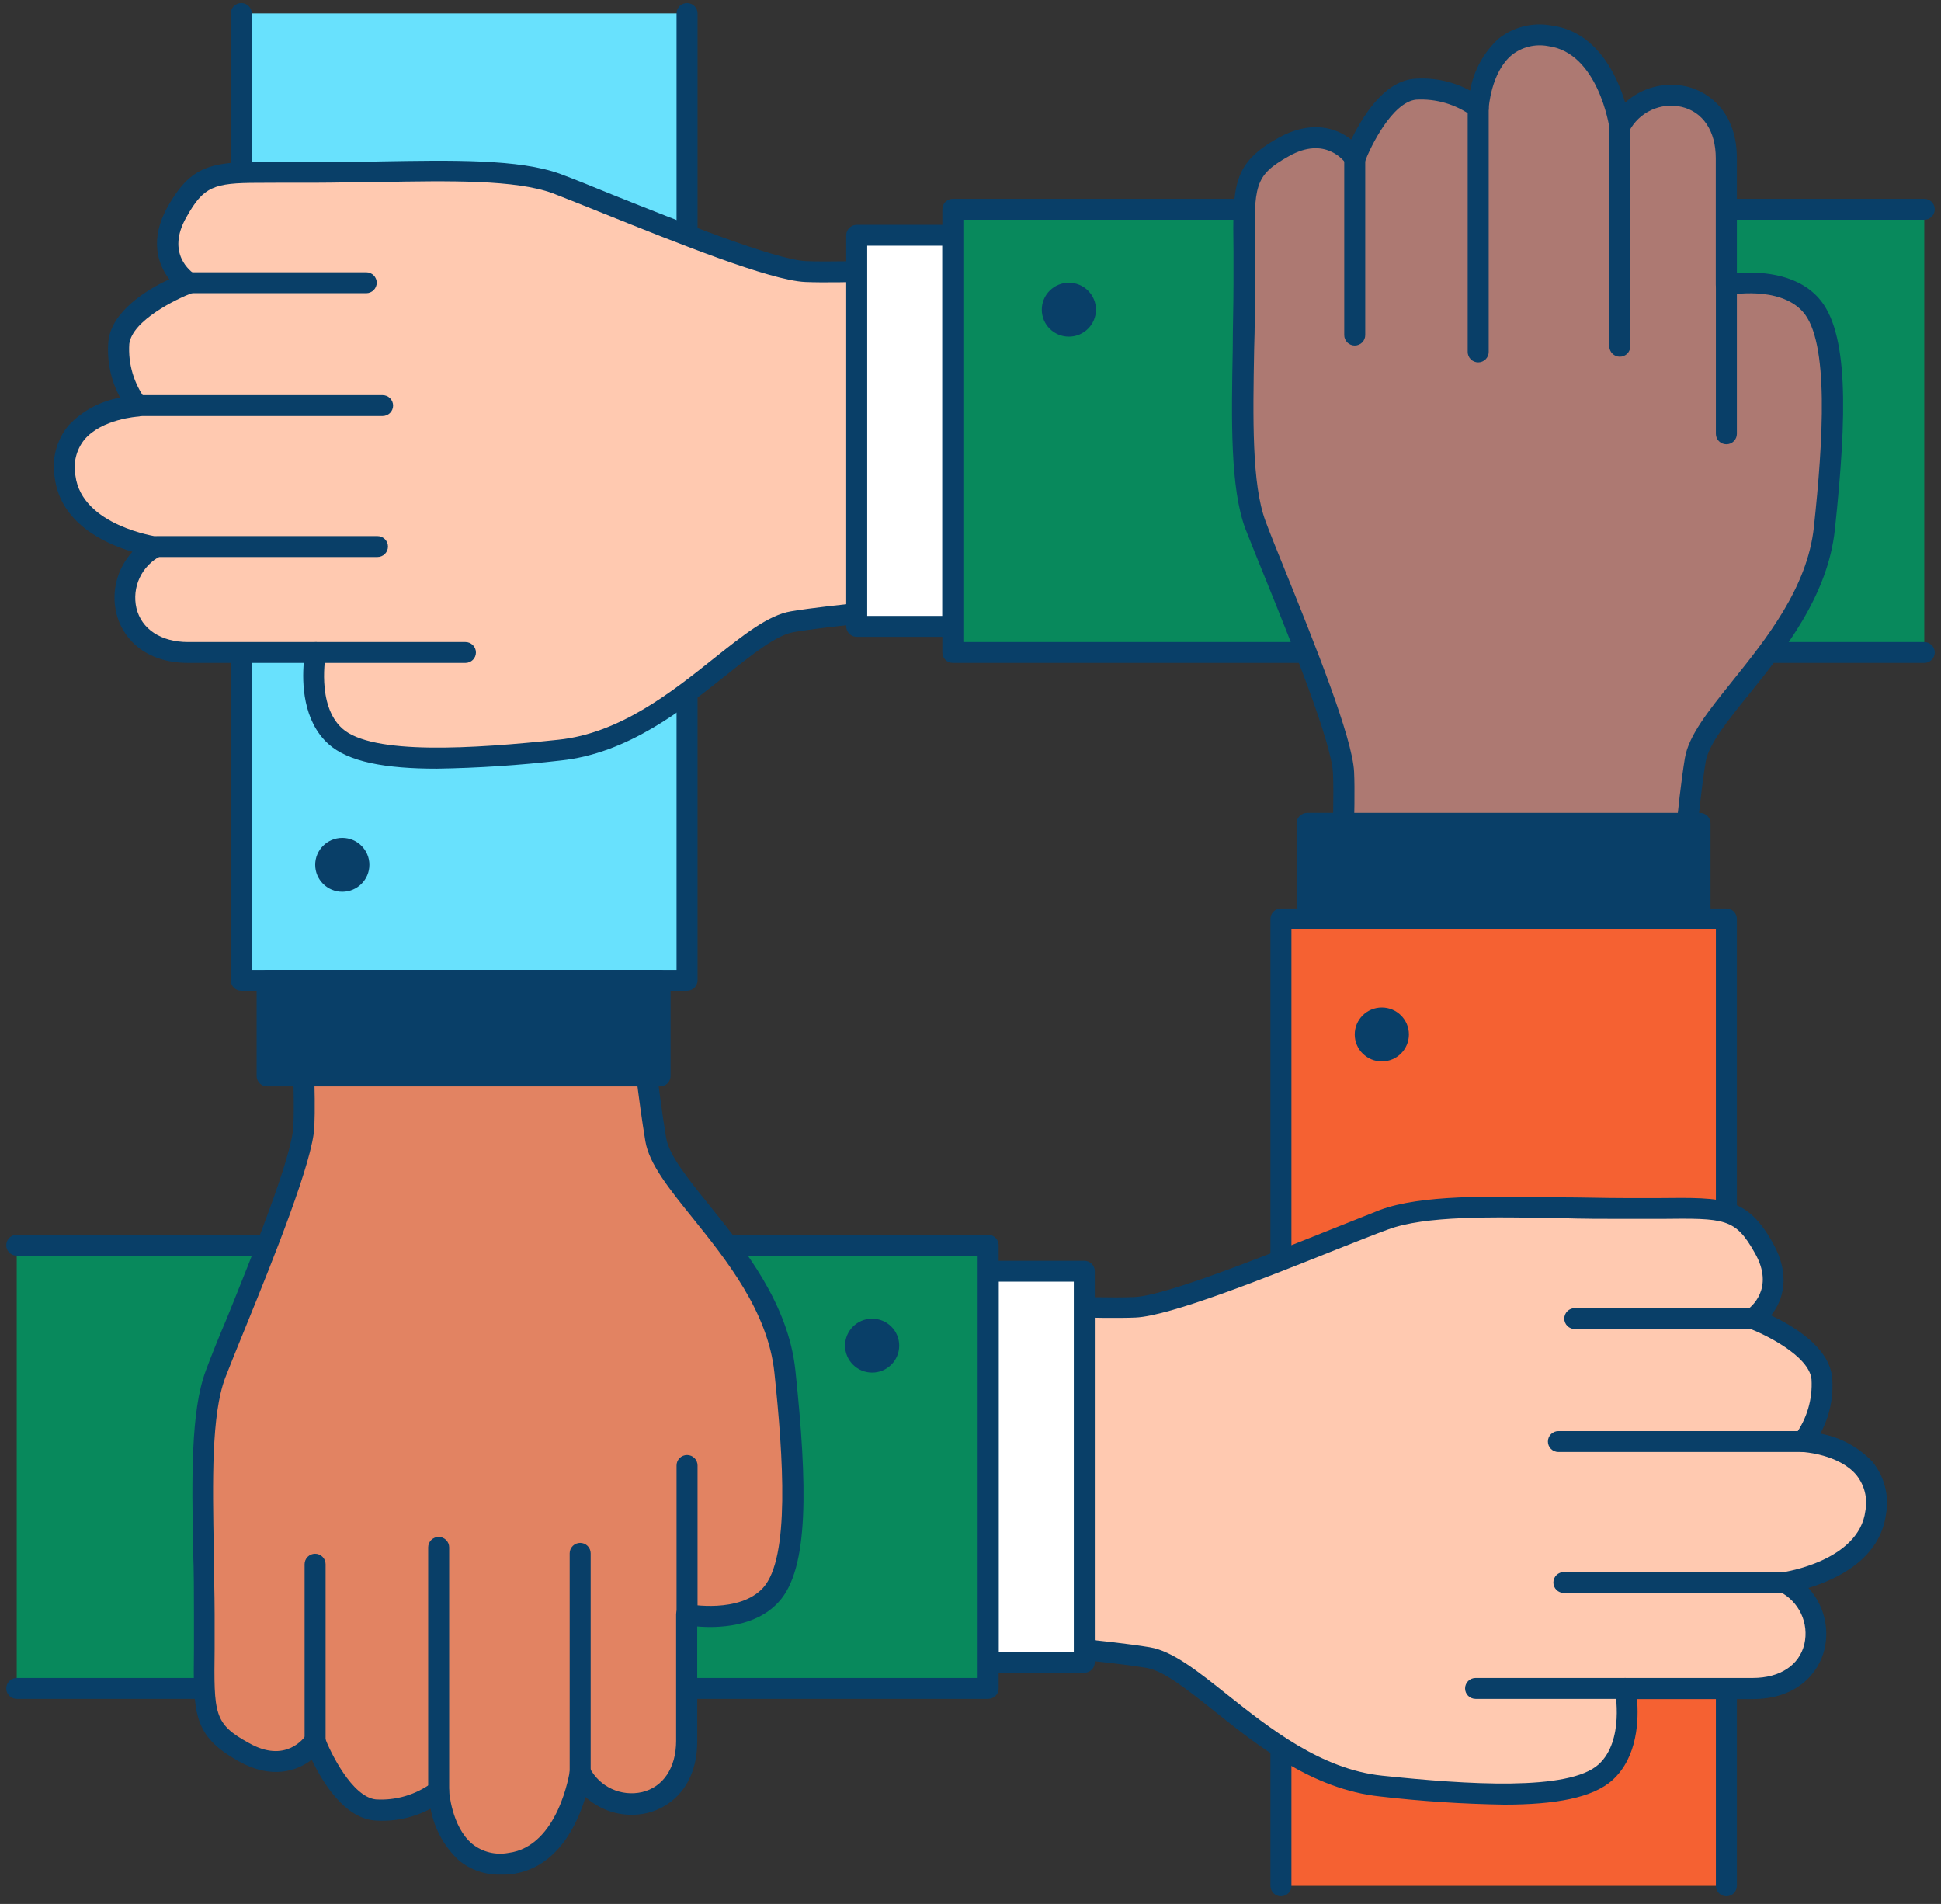
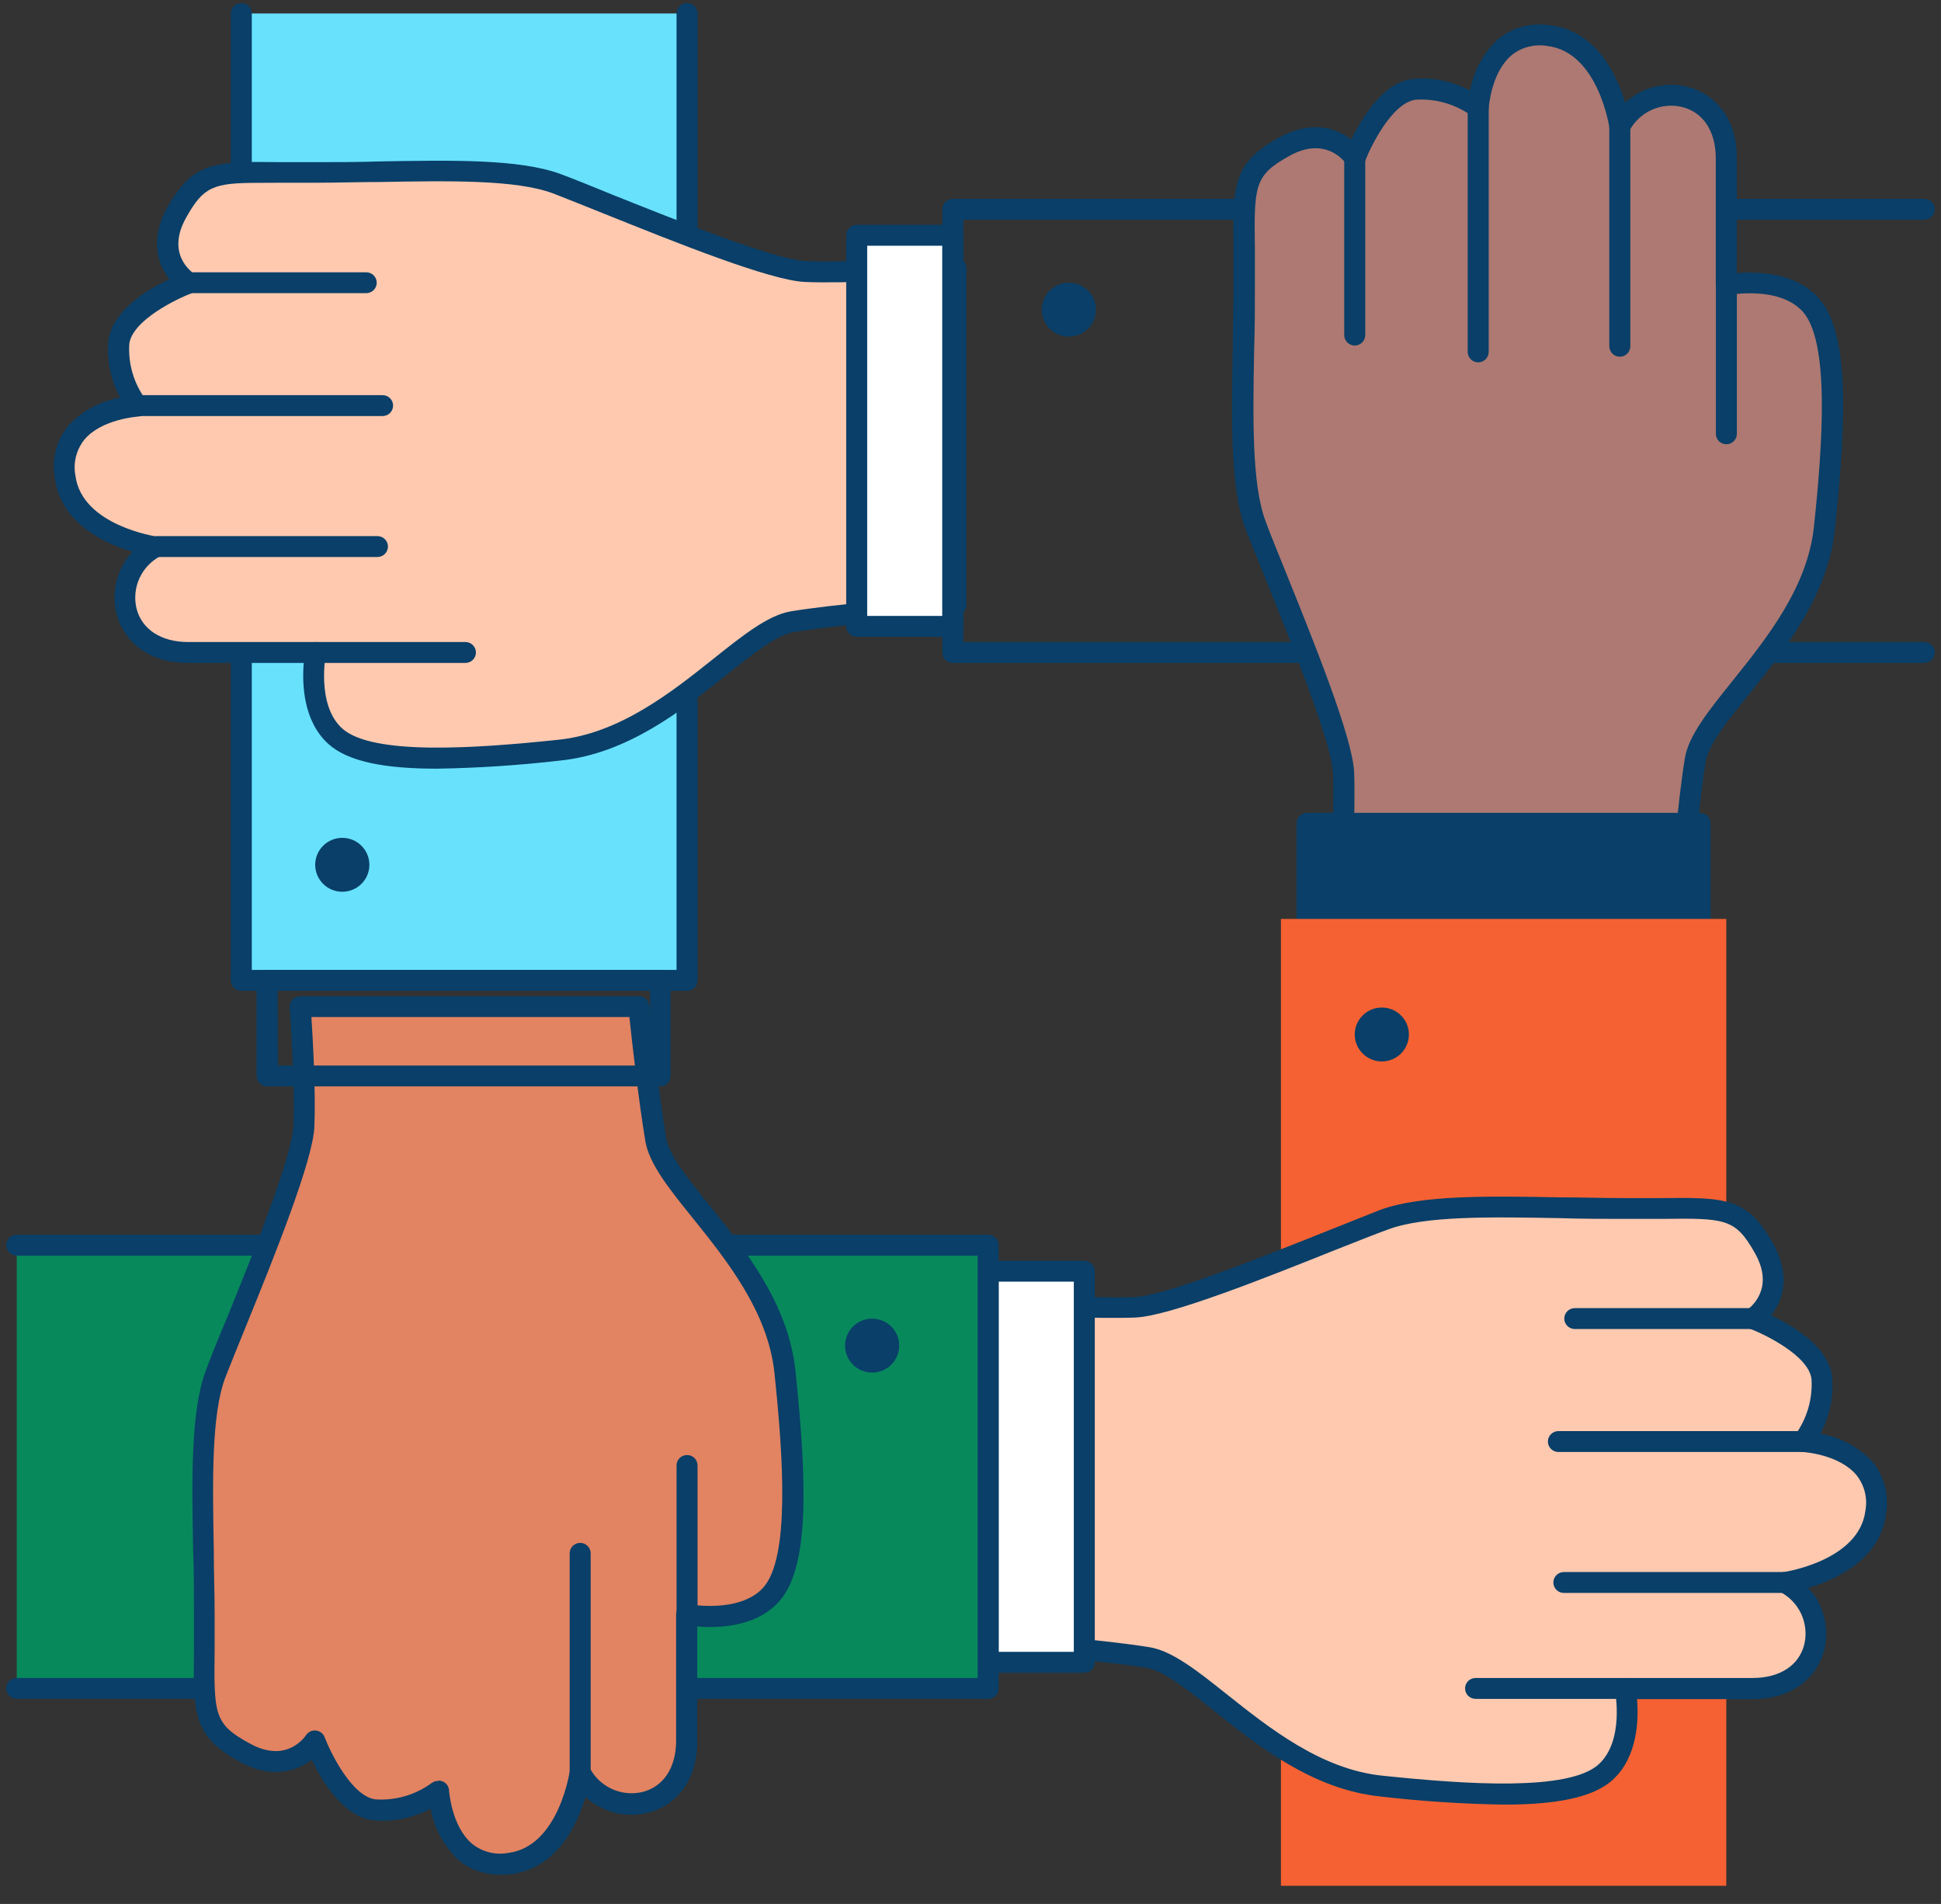
<svg xmlns="http://www.w3.org/2000/svg" width="208" height="204" viewBox="0 0 208 204" fill="none">
  <rect x="0" y="0" width="208" height="204" fill="#333333" stroke="none" />
  <g id="#573_team_building_outline">
    <path id="Vector" d="M73.58 1.444V105.041H25.857V1.444" fill="#68E1FD" />
    <path id="Vector_2" d="M73.625 106.161H25.857C25.559 106.161 25.273 106.043 25.062 105.833C24.851 105.623 24.732 105.338 24.732 105.041V1.444C24.732 1.147 24.851 0.862 25.062 0.653C25.273 0.443 25.559 0.325 25.857 0.325C26.156 0.325 26.442 0.443 26.653 0.653C26.864 0.862 26.982 1.147 26.982 1.444V103.922H72.5V1.444C72.5 1.147 72.618 0.862 72.829 0.653C73.04 0.443 73.327 0.325 73.625 0.325C73.923 0.325 74.209 0.443 74.42 0.653C74.631 0.862 74.75 1.147 74.75 1.444V105.041C74.75 105.338 74.631 105.623 74.42 105.833C74.209 106.043 73.923 106.161 73.625 106.161Z" fill="#093F68" />
    <path id="Vector_3" d="M36.68 95.548C38.283 95.548 39.583 94.255 39.583 92.66C39.583 91.065 38.283 89.772 36.68 89.772C35.077 89.772 33.778 91.065 33.778 92.66C33.778 94.255 35.077 95.548 36.68 95.548Z" fill="#093F68" />
    <path id="Vector_4" d="M102.493 64.807C102.493 64.807 90.376 65.714 84.965 66.609C79.554 67.505 71.465 79.181 60.001 80.379C48.538 81.577 39.245 81.868 35.938 78.879C32.63 75.89 33.834 69.923 33.834 69.923H20.199C12.178 69.923 11.57 61.169 16.824 58.572C16.824 58.572 7.824 57.34 7.048 51.048C6.136 43.917 14.81 43.47 14.81 43.47C13.356 41.516 12.647 39.111 12.808 36.685C13.213 32.891 20.233 30.305 20.233 30.305C20.233 30.305 16.216 27.707 19.029 22.714C21.841 17.721 23.641 18.527 33.868 18.527C44.094 18.527 54.32 17.733 59.743 19.725C65.165 21.718 81.804 28.905 86.416 29.107C91.029 29.308 102.538 28.704 102.538 28.704L102.493 64.807Z" fill="#FFC9B0" />
    <path id="Vector_5" d="M46.805 82.361C41.326 82.361 37.321 81.644 35.184 79.707C32.439 77.222 32.371 73.136 32.551 71.031H20.176C15.418 71.031 13.066 68.255 12.459 65.669C12.192 64.519 12.211 63.323 12.513 62.182C12.815 61.041 13.391 59.99 14.191 59.12C11.221 58.236 6.496 56.075 5.866 51.183C5.692 50.199 5.734 49.19 5.988 48.224C6.242 47.258 6.703 46.358 7.34 45.585C8.812 44.022 10.754 42.977 12.875 42.608C11.87 40.758 11.432 38.657 11.615 36.562C11.953 33.327 15.845 30.965 18.151 29.924C16.88 28.312 16.025 25.603 17.96 22.166C20.727 17.262 23.09 17.285 30.121 17.374H33.789C36.106 17.374 38.424 17.374 40.696 17.296C48.391 17.162 55.67 17.027 60.046 18.639C61.374 19.132 63.365 19.927 65.671 20.878C72.59 23.643 83.064 27.83 86.36 27.976C90.86 28.166 102.256 27.584 102.369 27.573C102.523 27.564 102.678 27.588 102.823 27.642C102.969 27.696 103.101 27.779 103.212 27.886C103.322 27.99 103.41 28.115 103.47 28.254C103.529 28.392 103.561 28.542 103.561 28.692V64.807C103.562 65.091 103.454 65.364 103.26 65.572C103.066 65.78 102.799 65.907 102.515 65.927C102.391 65.927 90.399 66.833 85.1 67.718C83.233 68.02 80.746 70.013 77.855 72.308C73.153 76.058 67.291 80.737 60.057 81.487C55.657 81.998 51.234 82.29 46.805 82.361ZM27.68 19.591C22.865 19.591 21.808 20.005 19.985 23.252C17.735 27.17 20.514 29.14 20.829 29.353C21.011 29.472 21.155 29.641 21.243 29.839C21.331 30.038 21.359 30.258 21.324 30.472C21.3 30.676 21.22 30.87 21.093 31.032C20.966 31.194 20.797 31.318 20.604 31.39C18.95 32.006 14.169 34.323 13.854 36.853C13.719 38.987 14.344 41.1 15.62 42.82C15.748 42.981 15.829 43.174 15.855 43.378C15.88 43.582 15.849 43.789 15.764 43.976C15.679 44.163 15.544 44.324 15.374 44.44C15.204 44.556 15.005 44.623 14.799 44.634C14.799 44.634 10.906 44.88 9.039 47.108C8.612 47.644 8.305 48.266 8.14 48.93C7.975 49.594 7.956 50.286 8.082 50.959C8.769 56.333 16.812 57.497 16.891 57.508C17.13 57.541 17.351 57.649 17.523 57.816C17.695 57.983 17.809 58.201 17.848 58.437C17.872 58.663 17.828 58.891 17.719 59.091C17.61 59.291 17.443 59.453 17.24 59.557C16.241 60.068 15.441 60.895 14.966 61.909C14.492 62.922 14.37 64.064 14.619 65.154C15.159 67.393 17.229 68.792 20.154 68.792H33.789C33.956 68.789 34.122 68.824 34.275 68.893C34.428 68.962 34.563 69.064 34.67 69.191C34.778 69.319 34.856 69.469 34.898 69.631C34.94 69.792 34.946 69.961 34.914 70.124C34.914 70.124 33.879 75.532 36.669 78.05C39.864 80.939 50.742 80.222 59.855 79.26C66.425 78.577 72.005 74.132 76.483 70.561C79.621 68.065 82.321 65.904 84.763 65.501C89.263 64.751 98.263 64.012 101.345 63.777V29.868C98.274 30.013 90.095 30.372 86.304 30.215C82.513 30.058 72.354 25.95 64.861 22.949C62.611 22.031 60.586 21.248 59.236 20.71C55.254 19.244 48.189 19.367 40.708 19.501C38.458 19.501 36.095 19.58 33.766 19.58H30.065L27.68 19.591Z" fill="#093F68" />
    <path id="Vector_6" d="M49.876 71.031H33.834C33.535 71.031 33.249 70.913 33.038 70.703C32.827 70.493 32.709 70.209 32.709 69.912C32.709 69.615 32.827 69.33 33.038 69.12C33.249 68.91 33.535 68.792 33.834 68.792H49.876C50.175 68.792 50.461 68.91 50.672 69.12C50.883 69.33 51.001 69.615 51.001 69.912C51.001 70.209 50.883 70.493 50.672 70.703C50.461 70.913 50.175 71.031 49.876 71.031Z" fill="#093F68" />
    <path id="Vector_7" d="M40.449 59.68H16.824C16.525 59.68 16.239 59.562 16.028 59.352C15.817 59.142 15.699 58.857 15.699 58.56C15.699 58.263 15.817 57.979 16.028 57.769C16.239 57.559 16.525 57.441 16.824 57.441H40.449C40.747 57.441 41.033 57.559 41.244 57.769C41.455 57.979 41.574 58.263 41.574 58.56C41.574 58.857 41.455 59.142 41.244 59.352C41.033 59.562 40.747 59.68 40.449 59.68Z" fill="#093F68" />
    <path id="Vector_8" d="M41 44.578H14.776C14.478 44.578 14.192 44.46 13.981 44.25C13.77 44.04 13.651 43.755 13.651 43.458C13.651 43.161 13.77 42.877 13.981 42.667C14.192 42.457 14.478 42.339 14.776 42.339H41C41.298 42.339 41.584 42.457 41.795 42.667C42.006 42.877 42.125 43.161 42.125 43.458C42.125 43.755 42.006 44.04 41.795 44.25C41.584 44.46 41.298 44.578 41 44.578Z" fill="#093F68" />
    <path id="Vector_9" d="M39.245 31.413H20.199C19.9 31.413 19.614 31.295 19.403 31.085C19.192 30.875 19.074 30.59 19.074 30.293C19.074 29.996 19.192 29.712 19.403 29.502C19.614 29.292 19.9 29.174 20.199 29.174H39.245C39.543 29.174 39.83 29.292 40.041 29.502C40.252 29.712 40.37 29.996 40.37 30.293C40.37 30.59 40.252 30.875 40.041 31.085C39.83 31.295 39.543 31.413 39.245 31.413Z" fill="#093F68" />
    <path id="Vector_10" d="M102.11 67.124V25.222H91.805V67.124H102.11Z" fill="white" />
    <path id="Vector_11" d="M102.11 68.233H91.805C91.507 68.233 91.22 68.115 91.009 67.905C90.799 67.695 90.68 67.41 90.68 67.113V25.211C90.68 24.914 90.799 24.629 91.009 24.419C91.22 24.209 91.507 24.091 91.805 24.091H102.11C102.408 24.091 102.694 24.209 102.905 24.419C103.116 24.629 103.235 24.914 103.235 25.211V67.113C103.235 67.41 103.116 67.695 102.905 67.905C102.694 68.115 102.408 68.233 102.11 68.233ZM92.93 65.994H100.985V26.33H92.93V65.994Z" fill="#093F68" />
-     <path id="Vector_12" d="M206.206 69.912H102.11V22.423H206.206" fill="#08895C" />
    <path id="Vector_13" d="M206.206 71.031H102.11C101.811 71.031 101.525 70.913 101.314 70.703C101.103 70.493 100.985 70.209 100.985 69.912V22.423C100.985 22.126 101.103 21.842 101.314 21.632C101.525 21.422 101.811 21.304 102.11 21.304H206.206C206.504 21.304 206.791 21.422 207.002 21.632C207.213 21.842 207.331 22.126 207.331 22.423C207.331 22.72 207.213 23.005 207.002 23.215C206.791 23.425 206.504 23.543 206.206 23.543H103.235V68.792H206.206C206.504 68.792 206.791 68.91 207.002 69.12C207.213 69.33 207.331 69.615 207.331 69.912C207.331 70.209 207.213 70.493 207.002 70.703C206.791 70.913 206.504 71.031 206.206 71.031Z" fill="#093F68" />
    <path id="Vector_14" d="M114.541 36.07C116.144 36.07 117.444 34.777 117.444 33.181C117.444 31.586 116.144 30.293 114.541 30.293C112.938 30.293 111.639 31.586 111.639 33.181C111.639 34.777 112.938 36.07 114.541 36.07Z" fill="#093F68" />
    <path id="Vector_15" d="M179.859 98.839C179.859 98.839 180.77 86.794 181.67 81.398C182.57 76.002 194.304 67.964 195.507 56.556C196.711 45.149 197.004 35.902 194 32.611C190.996 29.319 185 30.517 185 30.517V16.949C185 8.967 176.202 8.374 173.592 13.591C173.592 13.591 172.355 4.635 166.032 3.862C158.866 2.955 158.416 11.598 158.416 11.598C156.455 10.146 154.037 9.439 151.599 9.605C147.785 9.997 145.186 16.983 145.186 16.983C145.186 16.983 142.576 12.997 137.559 15.785C132.541 18.572 133.351 20.375 133.351 30.551C133.351 40.727 132.552 50.903 134.555 56.299C136.557 61.695 143.78 78.241 143.982 82.831C144.185 87.421 143.577 98.873 143.577 98.873L179.859 98.839Z" fill="#AD7972" />
    <path id="Vector_16" d="M179.859 99.959H143.566C143.415 99.958 143.265 99.927 143.126 99.868C142.986 99.808 142.861 99.721 142.756 99.612C142.65 99.502 142.567 99.372 142.513 99.23C142.459 99.087 142.434 98.936 142.441 98.783C142.441 98.671 143.037 87.331 142.846 82.853C142.7 79.562 138.492 69.139 135.702 62.243C134.78 60.004 133.981 57.967 133.452 56.646C131.832 52.291 131.956 45.048 132.102 37.391C132.102 35.152 132.181 32.823 132.181 30.517C132.181 29.163 132.181 27.953 132.181 26.868C132.091 19.871 132.069 17.52 136.985 14.777C140.45 12.841 143.172 13.658 144.792 14.956C145.917 12.717 148.167 8.788 151.464 8.452C153.568 8.27 155.68 8.706 157.539 9.706C157.915 7.586 158.973 5.645 160.554 4.176C161.332 3.547 162.237 3.092 163.207 2.84C164.178 2.589 165.191 2.548 166.179 2.72C171.084 3.336 173.266 8.038 174.155 10.993C175.029 10.197 176.085 9.623 177.232 9.323C178.378 9.023 179.581 9.004 180.736 9.269C183.335 9.885 186.125 12.225 186.125 16.949V29.263C188.24 29.095 192.346 29.151 194.844 31.883C198.129 35.477 197.937 44.399 196.632 56.702C195.879 63.889 191.176 69.722 187.408 74.412C185.09 77.278 183.099 79.763 182.784 81.611C181.906 86.883 181.006 98.828 180.995 98.94C180.969 99.221 180.838 99.482 180.628 99.671C180.417 99.86 180.142 99.963 179.859 99.959ZM144.747 97.72H178.824C179.06 94.664 179.802 85.73 180.556 81.219C180.961 78.789 183.132 76.103 185.641 72.979C189.23 68.501 193.696 62.982 194.382 56.444C195.35 47.365 196.07 36.551 193.167 33.372C190.625 30.584 185.292 31.603 185.202 31.614C185.038 31.646 184.868 31.641 184.706 31.599C184.544 31.557 184.393 31.48 184.265 31.372C184.136 31.265 184.034 31.131 183.964 30.979C183.895 30.827 183.861 30.662 183.864 30.495V16.949C183.864 14.038 182.491 11.99 180.207 11.452C179.112 11.202 177.964 11.323 176.945 11.796C175.926 12.268 175.095 13.065 174.582 14.061C174.476 14.273 174.303 14.446 174.091 14.555C173.879 14.664 173.637 14.702 173.401 14.665C173.164 14.627 172.945 14.514 172.777 14.342C172.609 14.171 172.5 13.951 172.467 13.714C172.467 13.635 171.264 5.62 165.875 4.937C165.201 4.812 164.507 4.832 163.842 4.996C163.176 5.16 162.554 5.464 162.016 5.888C159.766 7.747 159.53 11.587 159.53 11.62C159.519 11.826 159.451 12.025 159.334 12.194C159.217 12.364 159.055 12.499 158.866 12.583C158.683 12.66 158.482 12.687 158.284 12.662C158.086 12.636 157.899 12.559 157.741 12.438C156.009 11.175 153.888 10.553 151.745 10.68C149.202 10.949 146.874 15.695 146.255 17.341C146.182 17.534 146.057 17.703 145.893 17.83C145.73 17.957 145.534 18.036 145.328 18.059C145.122 18.082 144.914 18.049 144.726 17.961C144.538 17.874 144.378 17.737 144.264 17.565C144.05 17.251 142.014 14.542 138.132 16.725C134.375 18.819 134.386 19.893 134.476 26.8C134.476 27.92 134.476 29.107 134.476 30.472C134.476 32.801 134.476 35.118 134.397 37.391C134.262 44.835 134.139 51.866 135.612 55.829C136.085 57.116 136.884 59.086 137.806 61.359C140.821 68.826 144.939 79.036 145.107 82.708C145.276 86.379 144.894 94.664 144.747 97.72Z" fill="#093F68" />
    <path id="Vector_17" d="M185 47.6C184.702 47.6 184.415 47.483 184.205 47.273C183.994 47.063 183.875 46.778 183.875 46.481V30.517C183.875 30.22 183.994 29.936 184.205 29.726C184.415 29.516 184.702 29.398 185 29.398C185.298 29.398 185.585 29.516 185.795 29.726C186.006 29.936 186.125 30.22 186.125 30.517V46.481C186.125 46.778 186.006 47.063 185.795 47.273C185.585 47.483 185.298 47.6 185 47.6Z" fill="#093F68" />
    <path id="Vector_18" d="M173.581 38.219C173.283 38.219 172.997 38.101 172.786 37.891C172.575 37.681 172.456 37.397 172.456 37.1V13.591C172.456 13.294 172.575 13.009 172.786 12.799C172.997 12.589 173.283 12.471 173.581 12.471C173.88 12.471 174.166 12.589 174.377 12.799C174.588 13.009 174.706 13.294 174.706 13.591V37.1C174.706 37.397 174.588 37.681 174.377 37.891C174.166 38.101 173.88 38.219 173.581 38.219Z" fill="#093F68" />
    <path id="Vector_19" d="M158.405 38.824C158.107 38.824 157.821 38.706 157.61 38.496C157.399 38.286 157.28 38.001 157.28 37.704V11.564C157.28 11.267 157.399 10.983 157.61 10.773C157.821 10.563 158.107 10.445 158.405 10.445C158.703 10.445 158.99 10.563 159.201 10.773C159.412 10.983 159.53 11.267 159.53 11.564V37.704C159.53 38.001 159.412 38.286 159.201 38.496C158.99 38.706 158.703 38.824 158.405 38.824Z" fill="#093F68" />
    <path id="Vector_20" d="M145.175 37.021C144.877 37.021 144.591 36.903 144.38 36.694C144.169 36.483 144.05 36.199 144.05 35.902V16.949C144.05 16.652 144.169 16.367 144.38 16.157C144.591 15.947 144.877 15.829 145.175 15.829C145.473 15.829 145.76 15.947 145.971 16.157C146.182 16.367 146.3 16.652 146.3 16.949V35.902C146.3 36.199 146.182 36.483 145.971 36.694C145.76 36.903 145.473 37.021 145.175 37.021Z" fill="#093F68" />
    <path id="Vector_21" d="M182.176 88.216H140.067V98.47H182.176V88.216Z" fill="#093F68" />
    <path id="Vector_22" d="M182.176 99.578H140.067C139.769 99.578 139.483 99.46 139.272 99.25C139.061 99.04 138.942 98.756 138.942 98.459V88.215C138.942 87.918 139.061 87.634 139.272 87.424C139.483 87.214 139.769 87.096 140.067 87.096H182.176C182.474 87.096 182.761 87.214 182.972 87.424C183.183 87.634 183.301 87.918 183.301 88.215V98.459C183.301 98.756 183.183 99.04 182.972 99.25C182.761 99.46 182.474 99.578 182.176 99.578ZM141.192 97.339H181.051V89.335H141.192V97.339Z" fill="#093F68" />
    <path id="Vector_23" d="M184.989 202.056V98.459H137.266V202.056" fill="#F56132" />
-     <path id="Vector_24" d="M185 203.175C184.701 203.175 184.415 203.057 184.204 202.847C183.993 202.638 183.875 202.353 183.875 202.056V99.578H138.391V202.056C138.391 202.353 138.273 202.638 138.062 202.847C137.851 203.057 137.564 203.175 137.266 203.175C136.968 203.175 136.682 203.057 136.471 202.847C136.26 202.638 136.141 202.353 136.141 202.056V98.459C136.141 98.162 136.26 97.877 136.471 97.667C136.682 97.457 136.968 97.339 137.266 97.339H185C185.298 97.339 185.584 97.457 185.795 97.667C186.006 97.877 186.125 98.162 186.125 98.459V202.056C186.125 202.353 186.006 202.638 185.795 202.847C185.584 203.057 185.298 203.175 185 203.175Z" fill="#093F68" />
    <path id="Vector_25" d="M148.078 113.729C149.681 113.729 150.98 112.435 150.98 110.84C150.98 109.245 149.681 107.952 148.078 107.952C146.475 107.952 145.175 109.245 145.175 110.84C145.175 112.435 146.475 113.729 148.078 113.729Z" fill="#093F68" />
    <path id="Vector_26" d="M105.507 175.804C105.507 175.804 117.624 176.7 123.035 177.606C128.446 178.513 136.535 190.178 147.999 191.376C159.462 192.574 168.755 192.865 172.062 189.876C175.37 186.887 174.166 180.92 174.166 180.92H187.801C195.822 180.92 196.43 172.154 191.176 169.568C191.176 169.568 200.176 168.337 200.952 162.045C201.864 154.914 193.19 154.467 193.19 154.467C194.644 152.513 195.353 150.108 195.192 147.682C194.787 143.887 187.767 141.29 187.767 141.29C187.767 141.29 191.784 138.704 188.971 133.711C186.159 128.718 184.359 129.524 174.132 129.524C163.906 129.524 153.68 128.73 148.257 130.722C142.835 132.715 126.196 139.902 121.584 140.104C116.971 140.305 105.462 139.701 105.462 139.701L105.507 175.804Z" fill="#FFC9B0" />
    <path id="Vector_27" d="M161.195 193.357C156.747 193.288 152.305 192.997 147.886 192.484C140.652 191.723 134.791 187.055 130.089 183.305C127.197 180.998 124.711 179.017 122.844 178.703C117.545 177.83 105.552 176.935 105.429 176.923C105.144 176.904 104.878 176.777 104.684 176.569C104.489 176.361 104.382 176.088 104.382 175.804V139.689C104.381 139.537 104.412 139.385 104.472 139.245C104.532 139.104 104.62 138.977 104.731 138.872C104.842 138.768 104.973 138.688 105.116 138.636C105.259 138.584 105.411 138.562 105.564 138.57C105.687 138.57 117.072 139.163 121.584 138.973C124.88 138.827 135.354 134.64 142.272 131.875C144.59 130.946 146.581 130.151 147.897 129.636C152.285 128.024 159.552 128.147 167.247 128.293C169.497 128.293 171.837 128.371 174.155 128.371C175.527 128.371 176.742 128.371 177.822 128.371C184.854 128.293 187.216 128.271 189.972 133.163C191.919 136.611 191.097 139.32 189.792 140.932C192.099 142.051 195.991 144.29 196.329 147.559C196.514 149.654 196.076 151.756 195.069 153.605C197.199 153.986 199.151 155.038 200.637 156.605C201.272 157.378 201.732 158.278 201.986 159.244C202.24 160.21 202.283 161.219 202.111 162.202C201.481 167.083 196.767 169.244 193.786 170.139C194.587 171.009 195.163 172.06 195.465 173.201C195.766 174.342 195.785 175.539 195.519 176.688C194.911 179.274 192.56 182.051 187.801 182.051H175.426C175.606 184.155 175.539 188.241 172.794 190.727C170.679 192.63 166.674 193.357 161.195 193.357ZM106.632 174.774C109.704 175.009 118.681 175.748 123.215 176.498C125.656 176.901 128.356 179.062 131.495 181.558C135.995 185.129 141.552 189.574 148.122 190.257C157.235 191.208 168.114 191.936 171.309 189.047C174.099 186.517 173.075 181.211 173.064 181.122C173.032 180.958 173.037 180.789 173.079 180.628C173.121 180.466 173.199 180.316 173.307 180.188C173.415 180.061 173.55 179.959 173.702 179.89C173.855 179.821 174.021 179.786 174.189 179.789H187.824C190.749 179.789 192.819 178.424 193.359 176.151C193.608 175.061 193.485 173.919 193.011 172.906C192.536 171.892 191.737 171.065 190.737 170.554C190.525 170.446 190.352 170.273 190.245 170.061C190.137 169.849 190.1 169.609 190.139 169.374C190.178 169.14 190.291 168.924 190.461 168.758C190.631 168.592 190.85 168.483 191.086 168.449C191.165 168.449 199.209 167.251 199.895 161.889C200.022 161.218 200.002 160.528 199.837 159.865C199.672 159.203 199.365 158.583 198.939 158.049C197.071 155.81 193.224 155.575 193.179 155.575C192.971 155.563 192.772 155.495 192.601 155.378C192.43 155.26 192.296 155.098 192.212 154.909C192.128 154.721 192.098 154.512 192.126 154.308C192.154 154.103 192.238 153.91 192.369 153.75C193.631 152.024 194.251 149.914 194.124 147.783C193.865 145.264 189.084 142.947 187.43 142.331C187.235 142.258 187.065 142.132 186.938 141.968C186.811 141.804 186.732 141.608 186.71 141.402C186.689 141.197 186.725 140.991 186.814 140.805C186.904 140.62 187.043 140.462 187.216 140.35C187.52 140.137 190.254 138.111 188.049 134.249C185.945 130.51 184.876 130.521 177.924 130.599C176.799 130.599 175.595 130.599 174.222 130.599C171.894 130.599 169.554 130.599 167.281 130.521C159.8 130.386 152.735 130.252 148.752 131.73C147.447 132.2 145.467 132.995 143.127 133.913C135.635 136.913 125.375 141.01 121.685 141.167C117.995 141.324 109.726 140.977 106.644 140.831L106.632 174.774Z" fill="#093F68" />
    <path id="Vector_28" d="M174.166 182.028H158.124C157.825 182.028 157.539 181.91 157.328 181.7C157.117 181.49 156.999 181.206 156.999 180.909C156.999 180.612 157.117 180.327 157.328 180.117C157.539 179.907 157.825 179.789 158.124 179.789H174.166C174.465 179.789 174.751 179.907 174.962 180.117C175.173 180.327 175.291 180.612 175.291 180.909C175.291 181.206 175.173 181.49 174.962 181.7C174.751 181.91 174.465 182.028 174.166 182.028Z" fill="#093F68" />
    <path id="Vector_29" d="M191.21 170.677H167.585C167.287 170.677 167 170.559 166.789 170.349C166.578 170.139 166.46 169.854 166.46 169.557C166.46 169.26 166.578 168.976 166.789 168.766C167 168.556 167.287 168.438 167.585 168.438H191.21C191.508 168.438 191.794 168.556 192.005 168.766C192.216 168.976 192.335 169.26 192.335 169.557C192.335 169.854 192.216 170.139 192.005 170.349C191.794 170.559 191.508 170.677 191.21 170.677Z" fill="#093F68" />
    <path id="Vector_30" d="M193.224 155.575H167C166.702 155.575 166.415 155.457 166.205 155.247C165.994 155.037 165.875 154.752 165.875 154.455C165.875 154.158 165.994 153.874 166.205 153.664C166.415 153.454 166.702 153.336 167 153.336H193.269C193.567 153.336 193.853 153.454 194.064 153.664C194.275 153.874 194.394 154.158 194.394 154.455C194.394 154.752 194.275 155.037 194.064 155.247C193.853 155.457 193.567 155.575 193.269 155.575H193.224Z" fill="#093F68" />
    <path id="Vector_31" d="M187.801 142.399H168.755C168.457 142.399 168.17 142.281 167.959 142.071C167.748 141.861 167.63 141.576 167.63 141.279C167.63 140.982 167.748 140.697 167.959 140.487C168.17 140.277 168.457 140.16 168.755 140.16H187.801C188.099 140.16 188.386 140.277 188.597 140.487C188.808 140.697 188.926 140.982 188.926 141.279C188.926 141.576 188.808 141.861 188.597 142.071C188.386 142.281 188.099 142.399 187.801 142.399Z" fill="#093F68" />
    <path id="Vector_32" d="M116.195 178.11V136.208H105.89V178.11H116.195Z" fill="white" />
    <path id="Vector_33" d="M116.195 179.23H105.89C105.592 179.23 105.305 179.112 105.094 178.902C104.883 178.692 104.765 178.407 104.765 178.11V136.208C104.765 135.911 104.883 135.626 105.094 135.416C105.305 135.206 105.592 135.088 105.89 135.088H116.195C116.493 135.088 116.779 135.206 116.99 135.416C117.201 135.626 117.32 135.911 117.32 136.208V178.11C117.32 178.407 117.201 178.692 116.99 178.902C116.779 179.112 116.493 179.23 116.195 179.23ZM107.015 176.991H115.07V137.327H107.015V176.991Z" fill="#093F68" />
    <path id="Vector_34" d="M1.794 180.909H105.89V133.42H1.794" fill="#08895C" />
    <path id="Vector_35" d="M105.89 182.028H1.794C1.495 182.028 1.209 181.91 0.998 181.7C0.787 181.49 0.669 181.206 0.669 180.909C0.669 180.612 0.787 180.327 0.998 180.117C1.209 179.907 1.495 179.789 1.794 179.789H104.765V134.54H1.794C1.495 134.54 1.209 134.422 0.998 134.212C0.787 134.002 0.669 133.717 0.669 133.42C0.669 133.123 0.787 132.839 0.998 132.629C1.209 132.419 1.495 132.301 1.794 132.301H105.89C106.188 132.301 106.474 132.419 106.685 132.629C106.896 132.839 107.015 133.123 107.015 133.42V180.909C107.015 181.206 106.896 181.49 106.685 181.7C106.474 181.91 106.188 182.028 105.89 182.028Z" fill="#093F68" />
    <path id="Vector_36" d="M93.459 147.067C95.062 147.067 96.361 145.774 96.361 144.178C96.361 142.583 95.062 141.29 93.459 141.29C91.856 141.29 90.556 142.583 90.556 144.178C90.556 145.774 91.856 147.067 93.459 147.067Z" fill="#093F68" />
    <path id="Vector_37" d="M68.461 107.851C68.461 107.851 69.361 116.706 70.261 122.102C71.161 127.498 82.895 135.536 84.099 146.944C85.302 158.351 85.606 167.598 82.603 170.889C79.599 174.181 73.603 172.983 73.603 172.983V186.551C73.603 194.533 64.805 195.126 62.195 189.909C62.195 189.909 60.958 198.865 54.646 199.638C47.48 200.545 47.03 191.902 47.03 191.902C45.068 193.351 42.651 194.058 40.212 193.895C36.399 193.503 33.789 186.517 33.789 186.517C33.789 186.517 31.179 190.503 26.172 187.715C21.166 184.928 21.965 183.125 21.965 172.949C21.965 162.773 21.155 152.597 23.157 147.201C25.16 141.805 32.383 125.259 32.585 120.669C32.788 116.079 32.191 107.818 32.191 107.818L68.461 107.851Z" fill="#E28362" />
    <path id="Vector_38" d="M53.589 200.858C51.978 200.888 50.41 200.344 49.167 199.324C47.591 197.85 46.53 195.912 46.141 193.794C44.281 194.788 42.17 195.224 40.066 195.048C36.815 194.712 34.498 190.839 33.406 188.544C31.775 189.798 29.064 190.66 25.599 188.723C20.671 185.98 20.705 183.629 20.784 176.632C20.784 175.513 20.784 174.393 20.784 172.983C20.784 170.677 20.784 168.359 20.694 166.109C20.559 158.452 20.424 151.209 22.055 146.854C22.55 145.522 23.349 143.496 24.305 141.257C27.095 134.361 31.302 123.949 31.438 120.658C31.64 116.18 31.044 108.019 31.044 107.941C31.032 107.788 31.052 107.635 31.103 107.491C31.153 107.346 31.233 107.214 31.336 107.101C31.442 106.987 31.571 106.897 31.715 106.835C31.858 106.773 32.013 106.742 32.169 106.743H68.461C68.741 106.742 69.011 106.844 69.219 107.03C69.427 107.217 69.558 107.473 69.586 107.75C69.586 107.84 70.498 116.639 71.386 121.923C71.69 123.77 73.692 126.256 75.999 129.121C79.779 133.812 84.47 139.645 85.235 146.832C86.529 159.146 86.72 168.102 83.435 171.651C80.949 174.382 76.843 174.449 74.716 174.27V186.585C74.716 191.309 71.938 193.649 69.328 194.264C68.172 194.528 66.97 194.509 65.823 194.209C64.677 193.909 63.621 193.336 62.746 192.54C61.858 195.496 59.686 200.198 54.77 200.813C54.378 200.856 53.983 200.871 53.589 200.858ZM46.996 190.783C47.159 190.784 47.32 190.818 47.469 190.883C47.656 190.969 47.815 191.104 47.93 191.274C48.045 191.444 48.111 191.642 48.121 191.846C48.121 191.846 48.369 195.72 50.619 197.578C51.155 198.003 51.778 198.309 52.444 198.473C53.11 198.637 53.803 198.656 54.477 198.53C59.866 197.847 61.047 189.831 61.059 189.753C61.09 189.514 61.198 189.292 61.366 189.119C61.534 188.946 61.754 188.832 61.992 188.793C62.231 188.754 62.476 188.792 62.691 188.903C62.906 189.013 63.079 189.19 63.185 189.406C63.697 190.401 64.529 191.198 65.547 191.671C66.566 192.143 67.714 192.264 68.81 192.014C71.06 191.477 72.455 189.428 72.455 186.517V172.983C72.456 172.818 72.494 172.654 72.566 172.505C72.638 172.356 72.742 172.225 72.871 172.121C73 172.015 73.15 171.94 73.312 171.899C73.473 171.858 73.642 171.854 73.805 171.886C73.805 171.886 79.228 172.905 81.77 170.128C84.672 166.949 83.941 156.135 82.985 147.056C82.287 140.518 77.821 134.976 74.233 130.51C71.724 127.397 69.564 124.711 69.159 122.281C68.439 117.994 67.707 111.456 67.449 108.971H33.373C33.53 111.445 33.845 117.143 33.688 120.748C33.53 124.352 29.401 134.629 26.375 142.052C25.453 144.29 24.654 146.306 24.125 147.649C22.651 151.612 22.775 158.642 22.91 166.087C22.91 168.326 23 170.677 23 173.005C23 174.371 23 175.591 23 176.677C22.921 183.629 22.91 184.704 26.668 186.753C30.594 188.992 32.585 186.226 32.799 185.913C32.914 185.741 33.075 185.603 33.263 185.516C33.452 185.429 33.661 185.396 33.867 185.42C34.073 185.444 34.267 185.523 34.43 185.65C34.593 185.776 34.717 185.945 34.79 186.137C35.409 187.782 37.737 192.529 40.269 192.798C42.413 192.932 44.536 192.309 46.265 191.04C46.475 190.883 46.734 190.804 46.996 190.816V190.783Z" fill="#093F68" />
    <path id="Vector_39" d="M73.625 174.102C73.327 174.102 73.04 173.984 72.829 173.774C72.618 173.565 72.5 173.28 72.5 172.983V157.019C72.5 156.722 72.618 156.437 72.829 156.227C73.04 156.017 73.327 155.9 73.625 155.9C73.923 155.9 74.21 156.017 74.421 156.227C74.632 156.437 74.75 156.722 74.75 157.019V172.983C74.75 173.28 74.632 173.565 74.421 173.774C74.21 173.984 73.923 174.102 73.625 174.102Z" fill="#093F68" />
    <path id="Vector_40" d="M62.172 191.063C61.874 191.063 61.588 190.945 61.377 190.735C61.166 190.525 61.047 190.24 61.047 189.943V166.434C61.047 166.137 61.166 165.852 61.377 165.642C61.588 165.432 61.874 165.314 62.172 165.314C62.471 165.314 62.757 165.432 62.968 165.642C63.179 165.852 63.297 166.137 63.297 166.434V189.943C63.297 190.24 63.179 190.525 62.968 190.735C62.757 190.945 62.471 191.063 62.172 191.063Z" fill="#093F68" />
-     <path id="Vector_41" d="M47.008 193.055C46.709 193.055 46.423 192.937 46.212 192.727C46.001 192.517 45.883 192.233 45.883 191.936V165.796C45.883 165.499 46.001 165.214 46.212 165.004C46.423 164.794 46.709 164.676 47.008 164.676C47.306 164.676 47.592 164.794 47.803 165.004C48.014 165.214 48.133 165.499 48.133 165.796V191.936C48.133 192.233 48.014 192.517 47.803 192.727C47.592 192.937 47.306 193.055 47.008 193.055Z" fill="#093F68" />
-     <path id="Vector_42" d="M33.766 187.67C33.468 187.67 33.182 187.553 32.971 187.343C32.76 187.133 32.641 186.848 32.641 186.551V167.598C32.641 167.301 32.76 167.016 32.971 166.807C33.182 166.597 33.468 166.479 33.766 166.479C34.065 166.479 34.351 166.597 34.562 166.807C34.773 167.016 34.891 167.301 34.891 167.598V186.551C34.891 186.848 34.773 187.133 34.562 187.343C34.351 187.553 34.065 187.67 33.766 187.67Z" fill="#093F68" />
-     <path id="Vector_43" d="M70.779 105.041H28.67V115.296H70.779V105.041Z" fill="#093F68" />
    <path id="Vector_44" d="M70.779 116.404H28.625C28.327 116.404 28.041 116.286 27.829 116.076C27.619 115.866 27.5 115.581 27.5 115.285V105.041C27.5 104.744 27.619 104.46 27.829 104.25C28.041 104.04 28.327 103.922 28.625 103.922H70.734C71.032 103.922 71.318 104.04 71.529 104.25C71.74 104.46 71.859 104.744 71.859 105.041V115.285C71.859 115.574 71.747 115.852 71.545 116.061C71.344 116.269 71.069 116.392 70.779 116.404ZM29.795 114.165H69.654V106.161H29.75L29.795 114.165Z" fill="#093F68" />
  </g>
</svg>